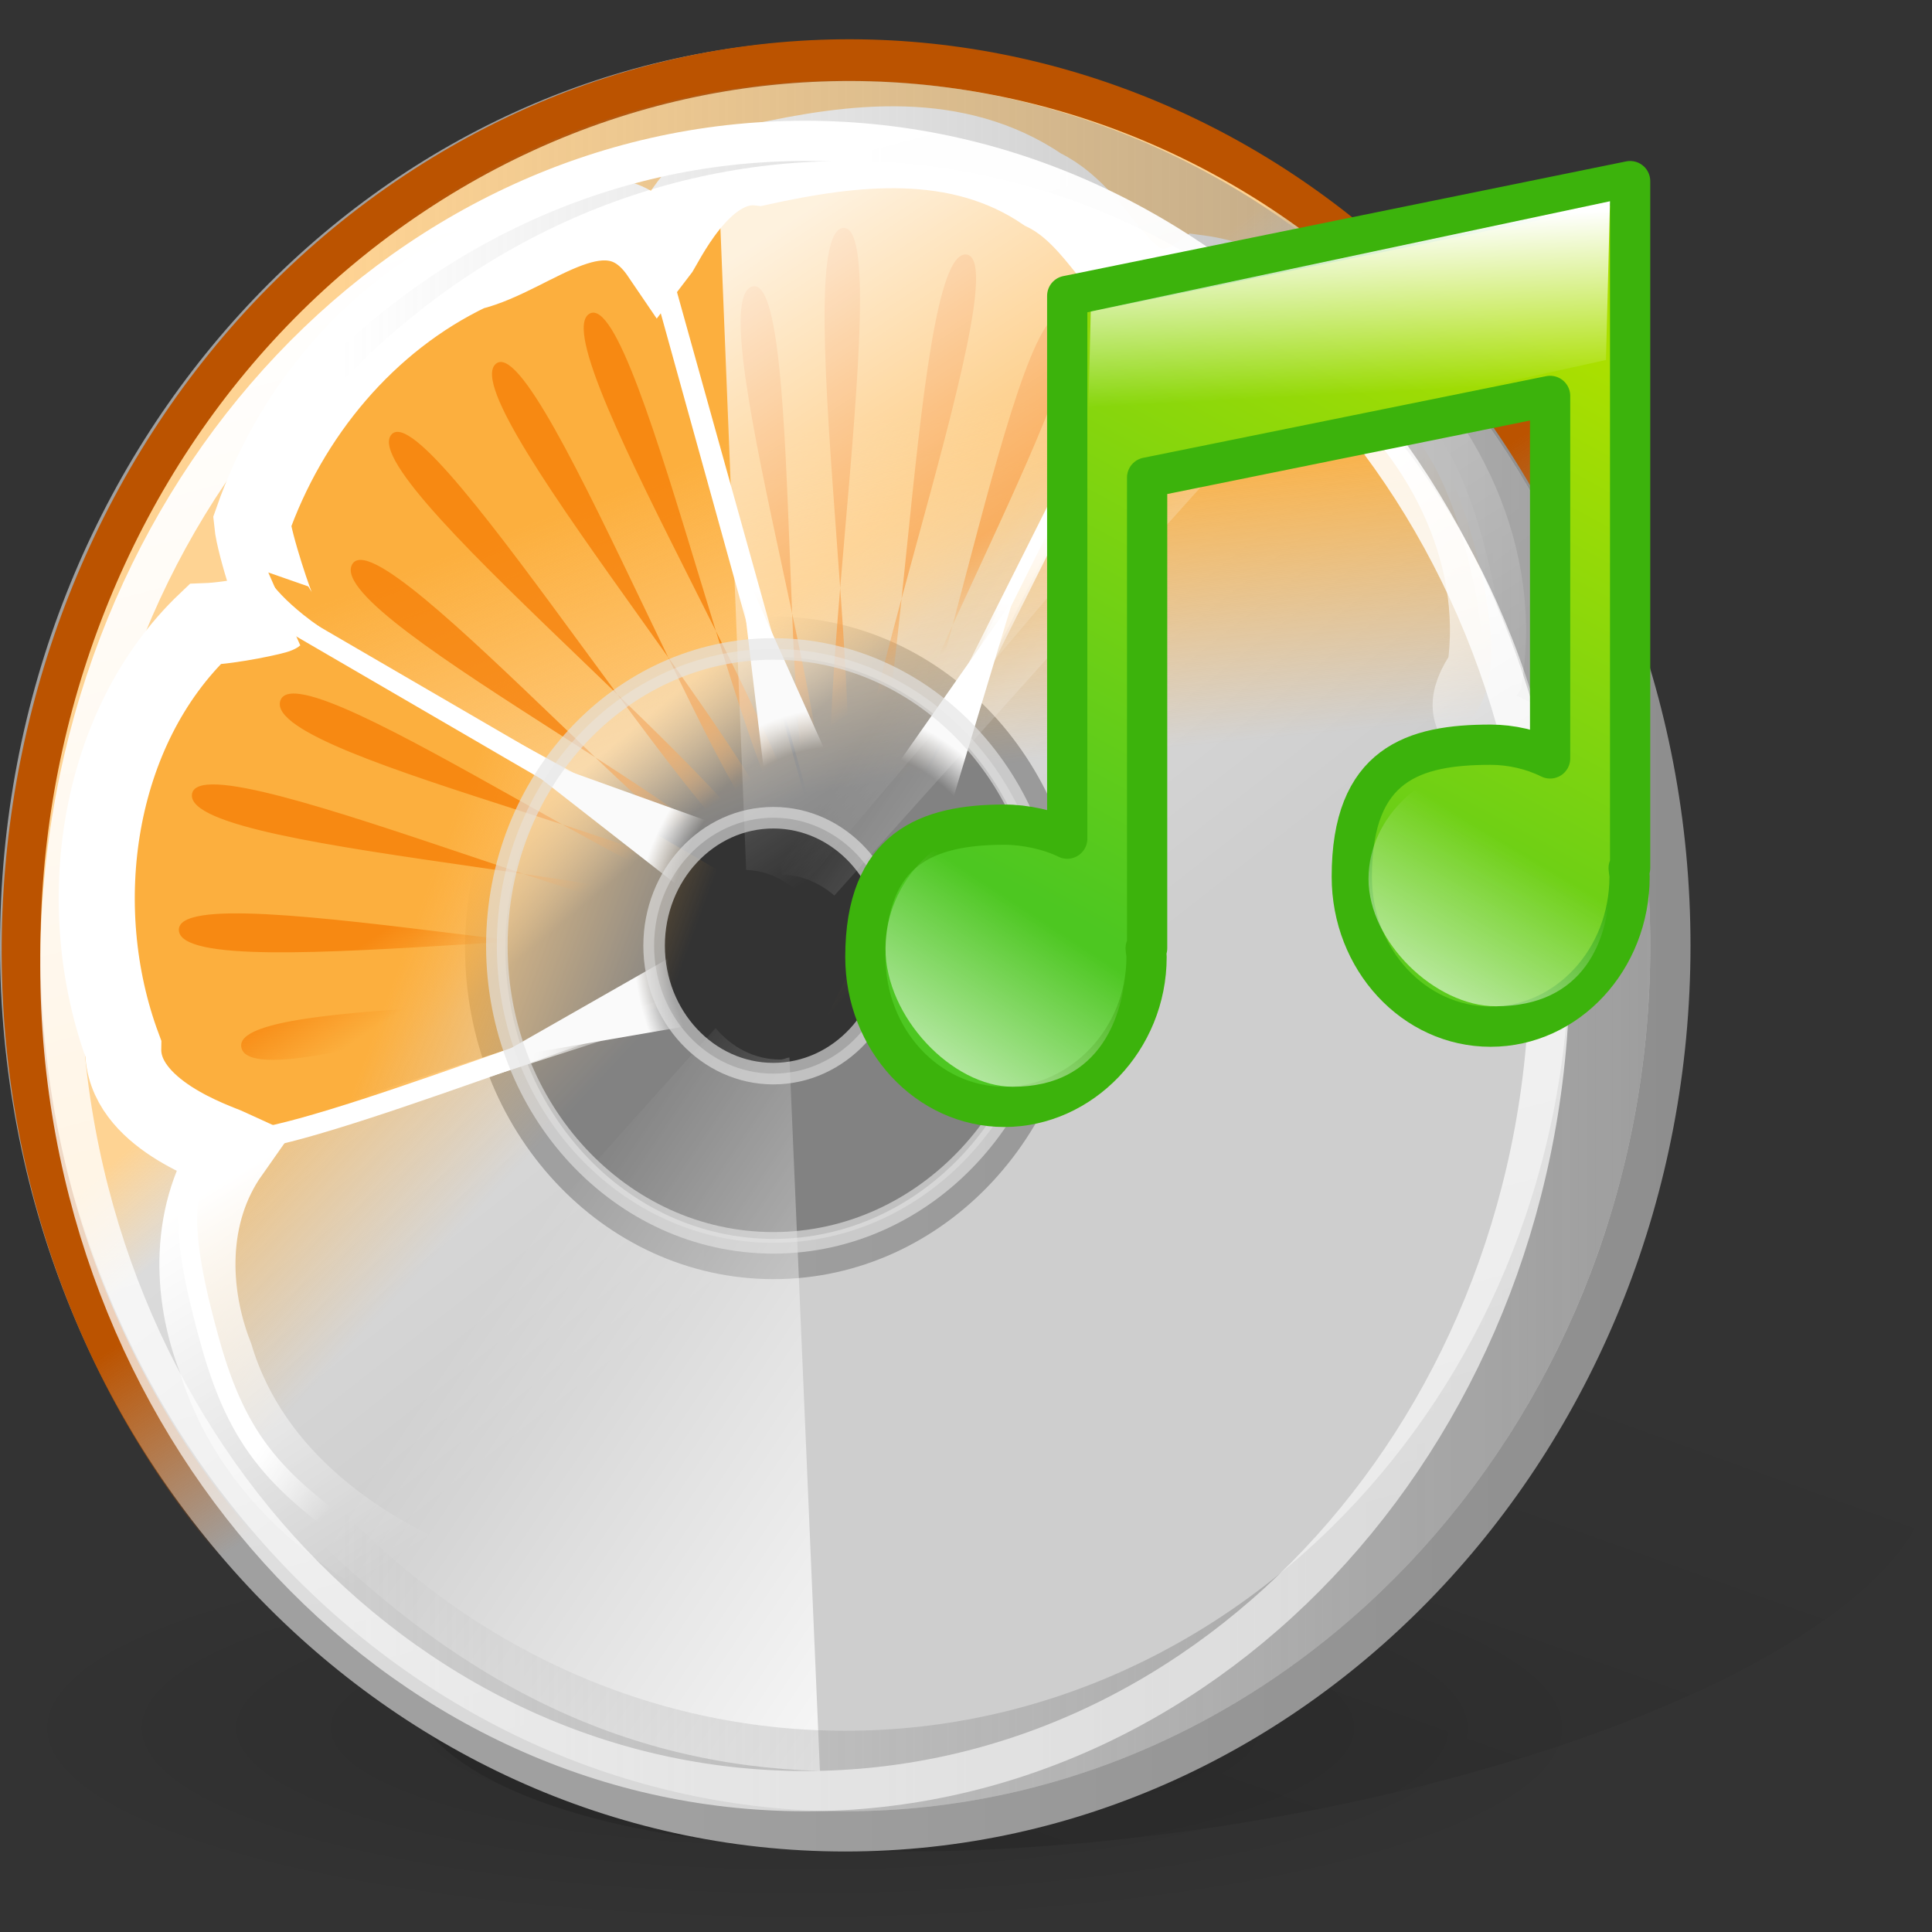
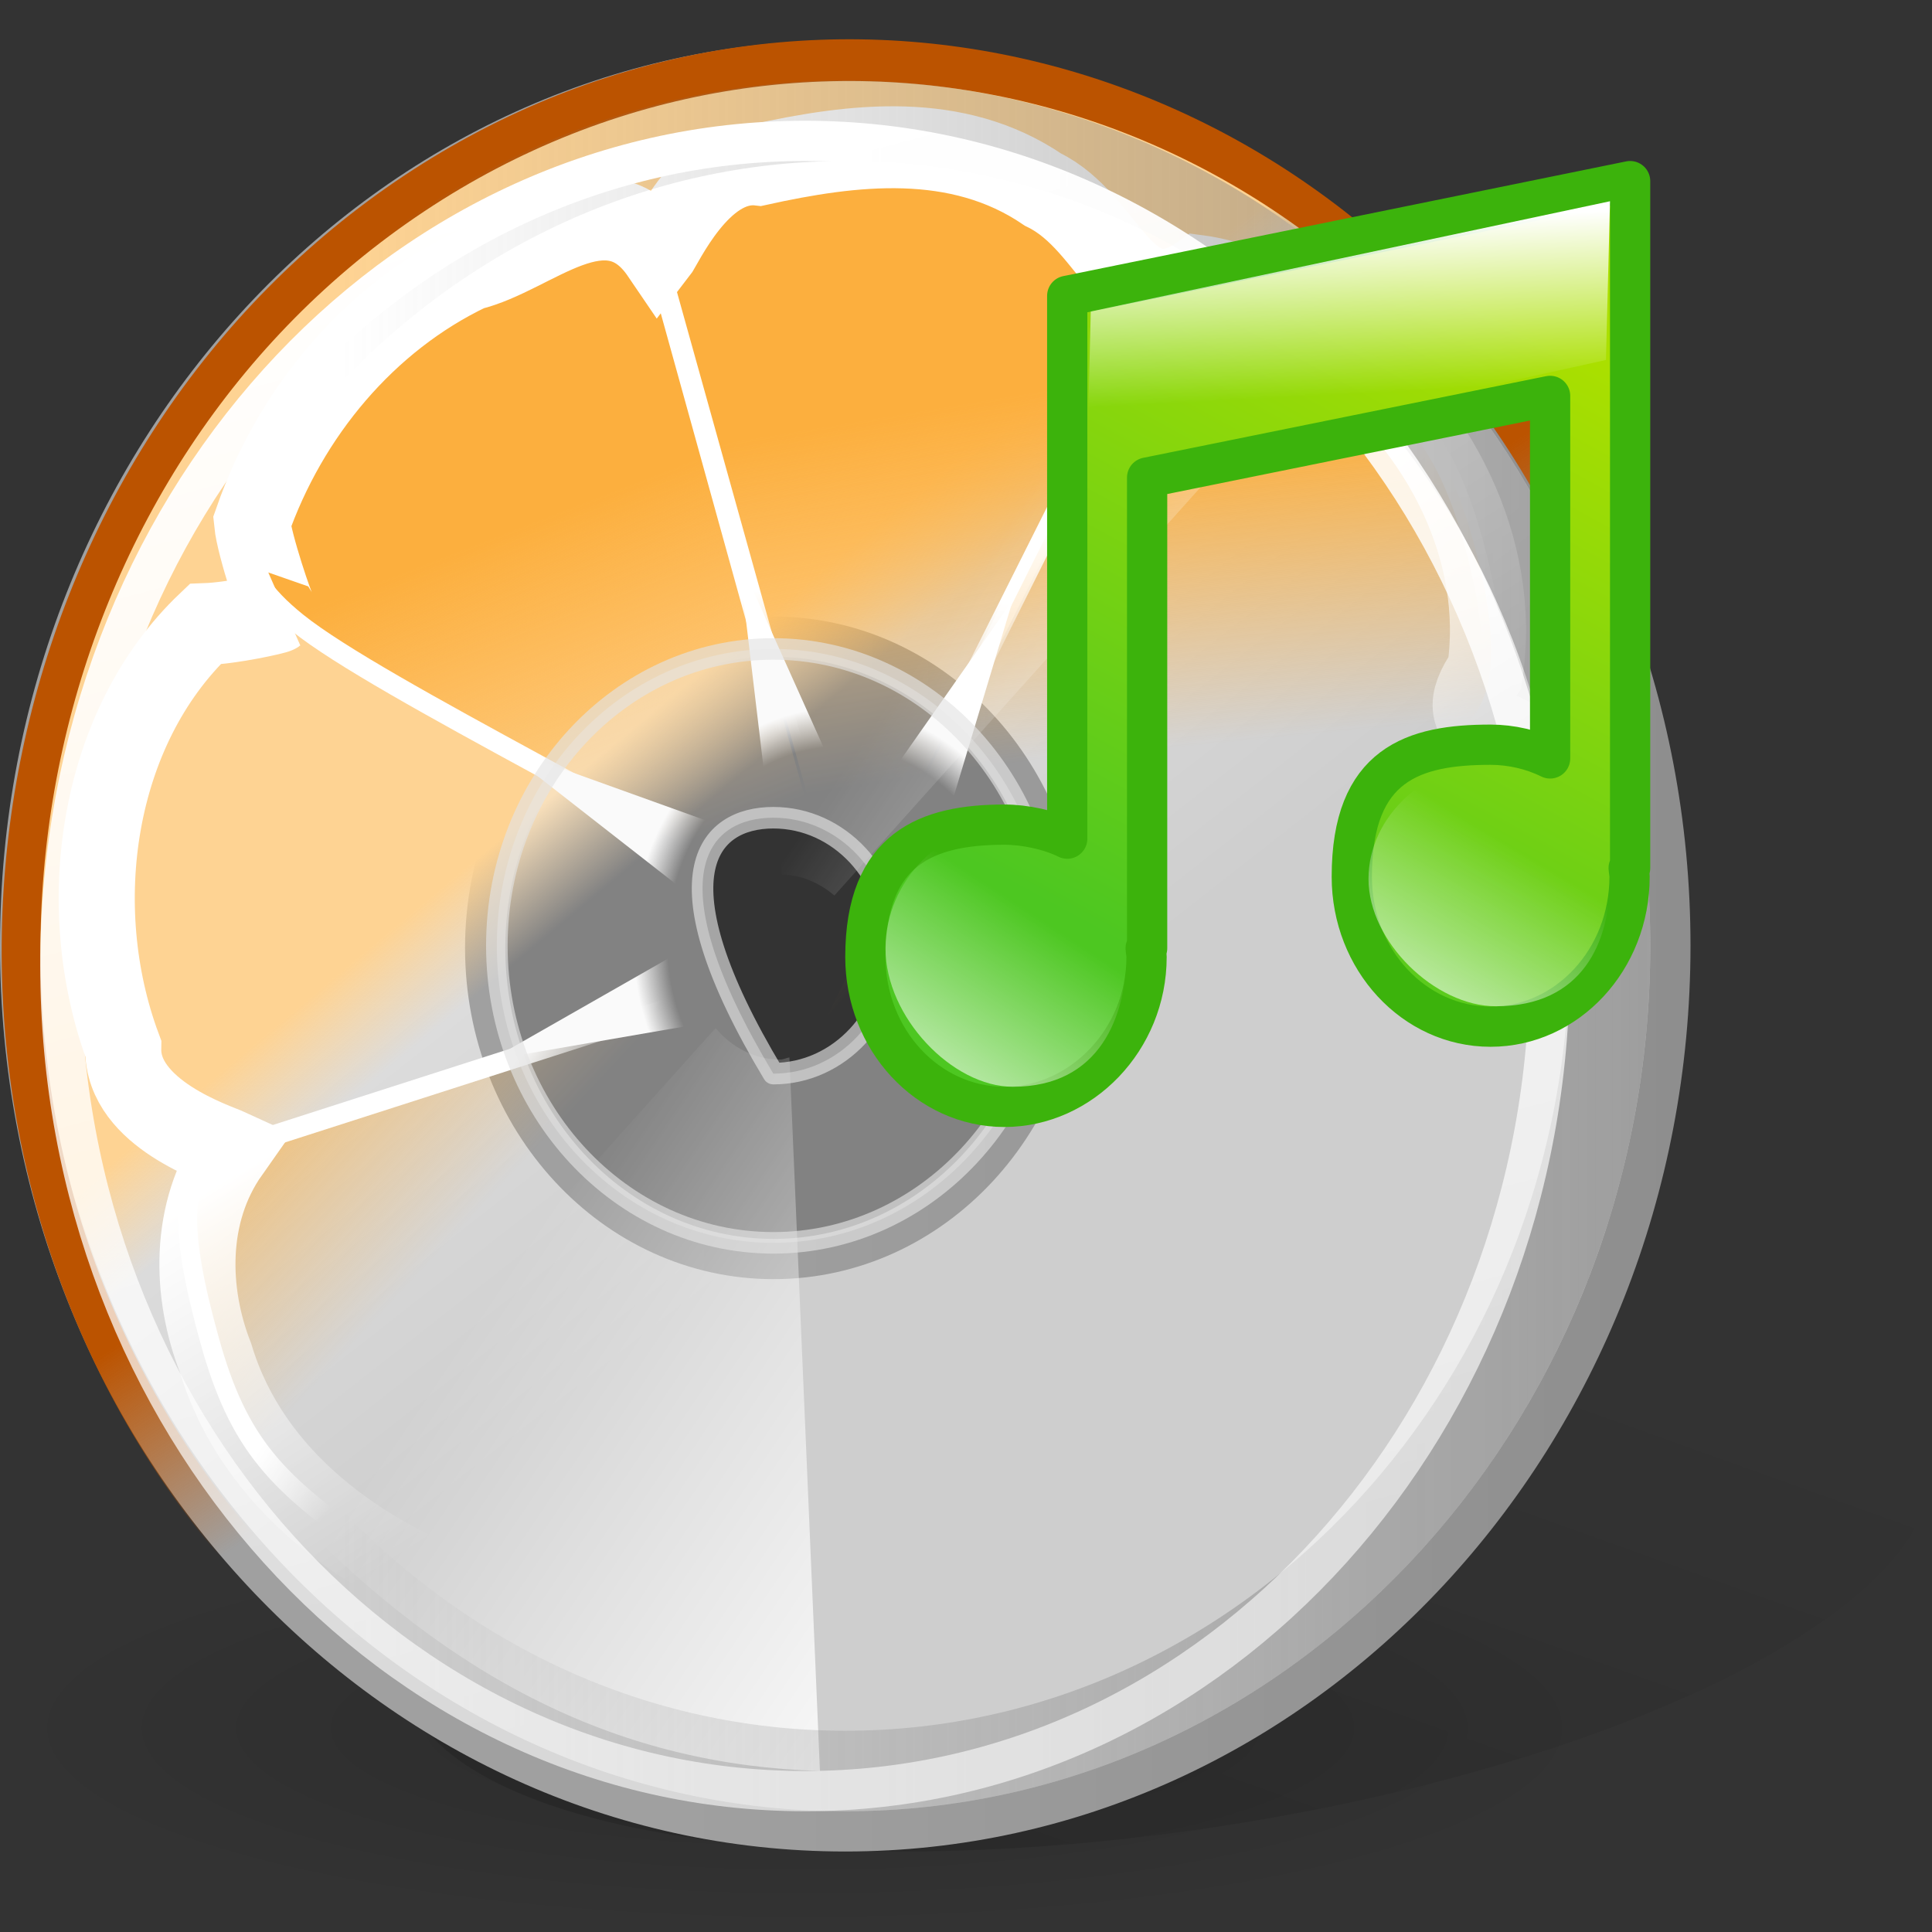
<svg xmlns="http://www.w3.org/2000/svg" xmlns:ns1="http://inkscape.sourceforge.net/DTD/sodipodi-0.dtd" xmlns:ns2="http://www.inkscape.org/namespaces/inkscape" xmlns:xlink="http://www.w3.org/1999/xlink" width="48" height="48" id="svg2" ns1:version="0.32" ns2:version="0.43+devel" ns1:docbase="/home/silvestre/Desktop/Neu/scalable/apps" ns1:docname="sound-juicer.svg" version="1.0">
  <rect width="100%" height="100%" fill="#333333" stroke="none" />
  <defs id="defs4">
    <linearGradient id="linearGradient5974" ns2:collect="always">
      <stop id="stop5976" offset="0" style="stop-color:#7f7f7f;stop-opacity:0.627" />
      <stop id="stop5978" offset="1" style="stop-color:#7f7f7f;stop-opacity:0" />
    </linearGradient>
    <linearGradient id="linearGradient5968" ns2:collect="always">
      <stop id="stop5970" offset="0" style="stop-color:#8e8e8e;stop-opacity:1" />
      <stop id="stop5972" offset="1" style="stop-color:#a0a0a0;stop-opacity:1" />
    </linearGradient>
    <linearGradient ns2:collect="always" id="linearGradient4836">
      <stop style="stop-color:white;stop-opacity:1;" offset="0" id="stop4838" />
      <stop style="stop-color:white;stop-opacity:0.588" offset="1" id="stop4840" />
    </linearGradient>
    <linearGradient id="linearGradient8655">
      <stop style="stop-color:#000000;stop-opacity:0.302;" offset="0" id="stop8657" />
      <stop style="stop-color:#000000;stop-opacity:0;" offset="1" id="stop8659" />
    </linearGradient>
    <linearGradient id="linearGradient7917">
      <stop style="stop-color:#000000;stop-opacity:0.167;" offset="0" id="stop7919" />
      <stop style="stop-color:#000000;stop-opacity:0;" offset="1" id="stop7921" />
    </linearGradient>
    <linearGradient id="linearGradient6455">
      <stop style="stop-color:#f1f1f1;stop-opacity:1;" offset="0" id="stop6457" />
      <stop style="stop-color:#cecece;stop-opacity:1;" offset="1" id="stop6459" />
    </linearGradient>
    <linearGradient id="linearGradient5703">
      <stop id="stop5705" offset="0" style="stop-color:#ffffff;stop-opacity:0.833;" />
      <stop id="stop5707" offset="1" style="stop-color:#ffffff;stop-opacity:0" />
    </linearGradient>
    <linearGradient id="linearGradient5691">
      <stop style="stop-color:#ffffff;stop-opacity:0.833;" offset="0" id="stop5693" />
      <stop style="stop-color:#ffffff;stop-opacity:0" offset="1" id="stop5695" />
    </linearGradient>
    <linearGradient ns2:collect="always" xlink:href="#linearGradient5691" id="linearGradient5697" x1="31.115" y1="33.9" x2="48.388" y2="61.224" gradientUnits="userSpaceOnUse" gradientTransform="matrix(0.422,0,0,0.437,-1.266,-4.271)" />
    <linearGradient ns2:collect="always" xlink:href="#linearGradient5703" id="linearGradient5723" gradientUnits="userSpaceOnUse" x1="59.902" y1="95.622" x2="33.75" y2="78.301" gradientTransform="matrix(0.425,0,0,0.417,-0.539,-2.924)" />
    <linearGradient ns2:collect="always" xlink:href="#linearGradient6455" id="linearGradient6461" x1="21.101" y1="33.477" x2="54.294" y2="75.682" gradientUnits="userSpaceOnUse" gradientTransform="matrix(0.449,0,0,0.447,-1.828,-5.394)" />
    <radialGradient ns2:collect="always" xlink:href="#linearGradient7917" id="radialGradient7923" cx="51.232" cy="110.191" fx="51.232" fy="110.191" r="48.06" gradientTransform="matrix(1,0,0,0.228,5.880713e-16,85.02)" gradientUnits="userSpaceOnUse" />
    <linearGradient ns2:collect="always" xlink:href="#linearGradient8655" id="linearGradient8661" x1="59.867" y1="177.414" x2="86.773" y2="84.962" gradientUnits="userSpaceOnUse" gradientTransform="matrix(0.383,0,0,0.471,2.013,-7.989)" />
    <linearGradient ns2:collect="always" xlink:href="#linearGradient5974" id="linearGradient4834" x1="100.057" y1="65.067" x2="24.327" y2="65.067" gradientUnits="userSpaceOnUse" gradientTransform="matrix(0.446,0,0,0.441,-2.38,-5.065)" />
    <linearGradient ns2:collect="always" xlink:href="#linearGradient4836" id="linearGradient4842" x1="38.184" y1="21.227" x2="59.657" y2="101.367" gradientUnits="userSpaceOnUse" gradientTransform="matrix(0.452,0,0,0.446,-2.922,-5.074)" />
    <linearGradient ns2:collect="always" xlink:href="#linearGradient5968" id="linearGradient5724" x1="99.25" y1="65.5" x2="43.491" y2="65.5" gradientUnits="userSpaceOnUse" gradientTransform="matrix(0.449,0,0,0.447,-2.725,-5.394)" />
    <linearGradient id="linearGradient2447">
      <stop style="stop-color:#ffffff;stop-opacity:1;" offset="0" id="stop2449" />
      <stop style="stop-color:#ffffff;stop-opacity:0;" offset="1" id="stop2451" />
    </linearGradient>
    <linearGradient id="linearGradient2423">
      <stop id="stop2425" offset="0" style="stop-color:#ffffff;stop-opacity:1;" />
      <stop id="stop2427" offset="1" style="stop-color:#ffffff;stop-opacity:0;" />
    </linearGradient>
    <linearGradient id="linearGradient2403">
      <stop id="stop2405" offset="0" style="stop-color:#aadf00;stop-opacity:1;" />
      <stop id="stop2409" offset="1" style="stop-color:#4dc721;stop-opacity:1;" />
    </linearGradient>
    <linearGradient id="linearGradient2383">
      <stop style="stop-color:#ffffff;stop-opacity:1;" offset="0" id="stop2385" />
      <stop style="stop-color:#ffffff;stop-opacity:0;" offset="1" id="stop2389" />
    </linearGradient>
    <linearGradient ns2:collect="always" xlink:href="#linearGradient2423" id="linearGradient5084" gradientUnits="userSpaceOnUse" gradientTransform="matrix(0.242,0,0,0.252,-1.018,0.168)" x1="147.573" y1="108.613" x2="161.748" y2="84.142" />
    <linearGradient ns2:collect="always" xlink:href="#linearGradient2447" id="linearGradient5087" gradientUnits="userSpaceOnUse" gradientTransform="matrix(0.242,0,0,0.273,-13.018,3.337079e-2)" x1="147.573" y1="108.613" x2="161.748" y2="84.142" />
    <linearGradient ns2:collect="always" xlink:href="#linearGradient2383" id="linearGradient5090" gradientUnits="userSpaceOnUse" gradientTransform="matrix(0.33,0,0,0.17,-9.9,1.864)" x1="130.023" y1="21.915" x2="132.502" y2="46.609" />
    <linearGradient ns2:collect="always" xlink:href="#linearGradient2403" id="linearGradient5093" gradientUnits="userSpaceOnUse" gradientTransform="matrix(0.217,0,0,0.262,-10.576,2.022)" x1="206.984" y1="15.598" x2="177.107" y2="81.863" />
    <linearGradient id="linearGradient2773">
      <stop style="stop-color:#ffffff;stop-opacity:0;" offset="0" id="stop2775" />
      <stop id="stop1465" offset="0.833" style="stop-color:#ffffff;stop-opacity:0;" />
      <stop style="stop-color:#ffffff;stop-opacity:1;" offset="1" id="stop2777" />
    </linearGradient>
    <linearGradient ns2:collect="always" id="linearGradient2763">
      <stop style="stop-color:#f57900;stop-opacity:1;" offset="0" id="stop2765" />
      <stop style="stop-color:#f57900;stop-opacity:0;" offset="1" id="stop2767" />
    </linearGradient>
    <linearGradient ns2:collect="always" id="linearGradient2662">
      <stop style="stop-color:#ffffff;stop-opacity:1;" offset="0" id="stop2664" />
      <stop style="stop-color:#ffffff;stop-opacity:0;" offset="1" id="stop2666" />
    </linearGradient>
    <linearGradient ns2:collect="always" id="linearGradient2654">
      <stop style="stop-color:#ffffff;stop-opacity:1;" offset="0" id="stop2656" />
      <stop style="stop-color:#ffffff;stop-opacity:0;" offset="1" id="stop2658" />
    </linearGradient>
    <linearGradient ns2:collect="always" id="linearGradient2646">
      <stop style="stop-color:#fcaf3e;stop-opacity:1;" offset="0" id="stop2648" />
      <stop style="stop-color:#fcaf3e;stop-opacity:0;" offset="1" id="stop2650" />
    </linearGradient>
    <linearGradient ns2:collect="always" id="linearGradient2530">
      <stop style="stop-color:#fed393;stop-opacity:1;" offset="0" id="stop2532" />
      <stop style="stop-color:#fed393;stop-opacity:0;" offset="1" id="stop2534" />
    </linearGradient>
    <linearGradient id="linearGradient2522">
      <stop style="stop-color:#bb5300;stop-opacity:1;" offset="0" id="stop2524" />
      <stop style="stop-color:#ce5c00;stop-opacity:0;" offset="1" id="stop2526" />
    </linearGradient>
    <linearGradient ns2:collect="always" xlink:href="#linearGradient2646" id="linearGradient2652" x1="21.437" y1="13.453" x2="21.437" y2="25.461" gradientUnits="userSpaceOnUse" gradientTransform="matrix(0.966,-0.259,0.259,0.966,-5.532,7.18)" />
    <linearGradient ns2:collect="always" xlink:href="#linearGradient2662" id="linearGradient2668" x1="19.66" y1="19.959" x2="19.66" y2="23.501" gradientUnits="userSpaceOnUse" gradientTransform="matrix(0.966,-0.259,0.259,0.966,-5.532,7.18)" />
    <linearGradient ns2:collect="always" xlink:href="#linearGradient2530" id="linearGradient4367" gradientUnits="userSpaceOnUse" gradientTransform="matrix(0.998,3.888502e-4,3.888654e-4,0.997,0.274,-0.985)" x1="23.289" y1="18.364" x2="23.56" y2="20.904" />
    <linearGradient ns2:collect="always" xlink:href="#linearGradient2522" id="linearGradient4369" gradientUnits="userSpaceOnUse" gradientTransform="matrix(0.998,3.888502e-4,3.888654e-4,0.997,0.274,-0.985)" x1="25.068" y1="24.253" x2="25.001" y2="29.901" />
    <linearGradient ns2:collect="always" xlink:href="#linearGradient2646" id="linearGradient4371" gradientUnits="userSpaceOnUse" gradientTransform="matrix(0.866,-0.5,0.5,0.866,-9.016,15.548)" x1="28.686" y1="13.209" x2="24.876" y2="20.703" />
    <linearGradient ns2:collect="always" xlink:href="#linearGradient2662" id="linearGradient4373" gradientUnits="userSpaceOnUse" gradientTransform="matrix(0.866,-0.5,0.5,0.866,-9.016,15.548)" x1="25.592" y1="16.584" x2="25.085" y2="19.678" />
    <linearGradient ns2:collect="always" xlink:href="#linearGradient2646" id="linearGradient4375" gradientUnits="userSpaceOnUse" gradientTransform="matrix(0.866,-0.5,0.5,0.866,-9.016,15.548)" x1="21.437" y1="13.453" x2="21.437" y2="25.461" />
    <linearGradient ns2:collect="always" xlink:href="#linearGradient2662" id="linearGradient4377" gradientUnits="userSpaceOnUse" gradientTransform="matrix(0.866,-0.5,0.5,0.866,-9.016,15.548)" x1="19.66" y1="19.959" x2="19.66" y2="23.501" />
    <linearGradient ns2:collect="always" xlink:href="#linearGradient2646" id="linearGradient4379" gradientUnits="userSpaceOnUse" gradientTransform="matrix(0.866,-0.5,0.5,0.866,-9.016,15.548)" x1="32.416" y1="15.366" x2="27.183" y2="22.061" />
    <linearGradient ns2:collect="always" xlink:href="#linearGradient2662" id="linearGradient4381" gradientUnits="userSpaceOnUse" gradientTransform="matrix(0.866,-0.5,0.5,0.866,-9.016,15.548)" x1="30.893" y1="19.401" x2="28.312" y2="21.643" />
    <linearGradient ns2:collect="always" xlink:href="#linearGradient2646" id="linearGradient4383" gradientUnits="userSpaceOnUse" gradientTransform="matrix(0.866,-0.5,0.5,0.866,-9.016,15.548)" x1="21.437" y1="13.453" x2="21.437" y2="25.461" />
    <linearGradient ns2:collect="always" xlink:href="#linearGradient2662" id="linearGradient4385" gradientUnits="userSpaceOnUse" gradientTransform="matrix(0.866,-0.5,0.5,0.866,-9.016,15.548)" x1="19.66" y1="19.959" x2="19.66" y2="23.501" />
    <linearGradient ns2:collect="always" xlink:href="#linearGradient2646" id="linearGradient4387" gradientUnits="userSpaceOnUse" gradientTransform="matrix(0.866,-0.5,0.5,0.866,-9.016,15.548)" x1="35.611" y1="19.649" x2="30.818" y2="25.036" />
    <linearGradient ns2:collect="always" xlink:href="#linearGradient2662" id="linearGradient4389" gradientUnits="userSpaceOnUse" gradientTransform="matrix(0.866,-0.5,0.5,0.866,-9.016,15.548)" x1="32.687" y1="19.639" x2="30" y2="23.002" />
    <linearGradient ns2:collect="always" xlink:href="#linearGradient2646" id="linearGradient4391" gradientUnits="userSpaceOnUse" gradientTransform="matrix(0.866,-0.5,0.5,0.866,-9.016,15.548)" x1="21.437" y1="13.453" x2="21.144" y2="22.364" />
    <linearGradient ns2:collect="always" xlink:href="#linearGradient2662" id="linearGradient4393" gradientUnits="userSpaceOnUse" gradientTransform="matrix(0.866,-0.5,0.5,0.866,-9.016,15.548)" x1="19.66" y1="19.959" x2="19.975" y2="22.187" />
    <linearGradient ns2:collect="always" xlink:href="#linearGradient2646" id="linearGradient4395" gradientUnits="userSpaceOnUse" gradientTransform="matrix(0.866,-0.5,0.5,0.866,-9.016,15.548)" x1="21.437" y1="13.453" x2="21.437" y2="25.461" />
    <linearGradient ns2:collect="always" xlink:href="#linearGradient2662" id="linearGradient4397" gradientUnits="userSpaceOnUse" gradientTransform="matrix(0.866,-0.5,0.5,0.866,-9.016,15.548)" x1="19.66" y1="19.959" x2="19.66" y2="23.501" />
    <linearGradient ns2:collect="always" xlink:href="#linearGradient2646" id="linearGradient4399" gradientUnits="userSpaceOnUse" gradientTransform="matrix(0.866,-0.5,0.5,0.866,-9.016,15.548)" x1="20.262" y1="15.123" x2="22.75" y2="21.351" />
    <linearGradient ns2:collect="always" xlink:href="#linearGradient2662" id="linearGradient4401" gradientUnits="userSpaceOnUse" gradientTransform="matrix(0.866,-0.5,0.5,0.866,-9.016,15.548)" x1="19.788" y1="18.636" x2="20.919" y2="20.15" />
    <linearGradient ns2:collect="always" xlink:href="#linearGradient2654" id="linearGradient4403" gradientUnits="userSpaceOnUse" x1="18.038" y1="21.327" x2="17.778" y2="31.255" />
    <linearGradient ns2:collect="always" xlink:href="#linearGradient2763" id="linearGradient4405" gradientUnits="userSpaceOnUse" x1="24.219" y1="18.189" x2="24.158" y2="20.033" />
    <radialGradient ns2:collect="always" xlink:href="#linearGradient2773" id="radialGradient4407" gradientUnits="userSpaceOnUse" gradientTransform="matrix(0.35,-0.567,0.535,0.331,1.105,36.396)" cx="33.556" cy="21.553" fx="33.556" fy="21.553" r="8.331" />
  </defs>
  <ns1:namedview id="base" pagecolor="#ffffff" bordercolor="#666666" borderopacity="1.0" ns2:pageopacity="0.0" ns2:pageshadow="2" ns2:zoom="1" ns2:cx="24" ns2:cy="24" ns2:document-units="px" ns2:current-layer="layer1" showguides="true" ns2:guide-bbox="true" ns2:window-width="823" ns2:window-height="536" ns2:window-x="160" ns2:window-y="148" showborder="false" width="48px" height="48px" ns2:showpageshadow="false" showgrid="false" />
  <g ns2:label="Layer 1" ns2:groupmode="layer" id="layer1">
    <path ns1:nodetypes="csssccsssc" style="opacity:1;color:black;fill:url(#linearGradient8661);fill-opacity:1;fill-rule:evenodd;stroke:none;stroke-width:1.662;stroke-linecap:round;stroke-linejoin:round;marker:none;marker-start:none;marker-mid:none;marker-end:none;stroke-miterlimit:4;stroke-dasharray:none;stroke-dashoffset:0;stroke-opacity:1;visibility:visible;display:inline;overflow:visible" d="M 36.35,32.006 C 26.68,31.849 15.542,34.854 11.484,38.715 C 7.426,42.575 11.976,45.838 21.646,45.994 C 31.316,46.151 42.459,43.142 46.517,39.282 C 50.574,35.422 46.021,32.162 36.35,32.006 z M 28.413,38.073 C 29.663,38.093 30.255,38.511 29.731,39.01 C 29.207,39.509 27.766,39.897 26.517,39.877 C 25.267,39.857 24.678,39.436 25.203,38.937 C 25.727,38.438 27.164,38.053 28.413,38.073 z " id="path7925" />
    <path ns1:type="arc" style="opacity:1;color:black;fill:url(#radialGradient7923);fill-opacity:1;fill-rule:evenodd;stroke:none;stroke-width:3;stroke-linecap:round;stroke-linejoin:round;marker:none;marker-start:none;marker-mid:none;marker-end:none;stroke-miterlimit:4;stroke-dasharray:none;stroke-dashoffset:0;stroke-opacity:0.784;visibility:visible;display:inline;overflow:visible" id="path7189" ns1:cx="51.231888" ns1:cy="110.19082" ns1:rx="48.06039" ns1:ry="10.978262" d="M 99.292 110.191 A 48.06 10.978 0 1 1  3.171,110.191 A 48.06 10.978 0 1 1  99.292 110.191 z" transform="matrix(0.416,0,0,0.455,-1.32,-7.186)" />
    <path style="opacity:1;color:black;fill:url(#linearGradient6461);fill-opacity:1;fill-rule:evenodd;stroke:url(#linearGradient5724);stroke-width:1;stroke-linecap:round;stroke-linejoin:round;marker:none;marker-start:none;marker-mid:none;marker-end:none;stroke-miterlimit:4;stroke-dasharray:none;stroke-dashoffset:0;stroke-opacity:1;visibility:visible;display:inline;overflow:visible" d="M 21,1.5 C 9.682,1.5 0.5,11.352 0.5,23.493 C 0.5,35.634 9.682,45.5 21,45.5 C 32.318,45.5 41.5,35.634 41.5,23.493 C 41.5,11.352 32.318,1.5 21,1.5 z M 19.219,15.818 C 23.177,15.818 26.398,19.279 26.398,23.549 C 26.398,27.819 23.177,31.28 19.219,31.28 C 15.261,31.28 12.054,27.819 12.054,23.549 C 12.054,19.279 15.261,15.818 19.219,15.818 z " id="path1308" />
    <g id="layer4" ns2:label="Arancia" style="display:inline" transform="matrix(0.977,0,0,1.052,-0.979,-0.339)">
      <g id="g2300" transform="matrix(0.851,-0.526,0.526,0.851,-11.288,14.559)">
        <path id="path2292" d="M 45.485,24.65 C 45.49,36.169 36.087,45.514 24.498,45.51 C 12.908,45.505 3.499,36.153 3.494,24.634 C 3.49,13.115 12.892,3.77 24.482,3.775 C 36.071,3.779 45.481,13.132 45.485,24.65 z " style="color:black;fill:url(#linearGradient4367);fill-opacity:1;fill-rule:nonzero;stroke:url(#linearGradient4369);stroke-width:0.986;stroke-linecap:square;stroke-linejoin:miter;marker:none;marker-start:none;marker-mid:none;marker-end:none;stroke-miterlimit:4;stroke-dasharray:none;stroke-dashoffset:0;stroke-opacity:1;visibility:visible;display:inline;overflow:visible" />
        <g transform="matrix(0.966,0.259,-0.259,0.966,7.202,-5.504)" style="fill:url(#linearGradient2652);fill-opacity:1;stroke:url(#linearGradient2668);stroke-width:0.967" id="g2636">
          <path style="color:black;fill:url(#linearGradient4371);fill-opacity:1;fill-rule:nonzero;stroke:url(#linearGradient4373);stroke-width:0.483;stroke-linecap:square;stroke-linejoin:miter;marker:none;marker-start:none;marker-mid:none;marker-end:none;stroke-miterlimit:4;stroke-dasharray:none;stroke-dashoffset:0;stroke-opacity:1;visibility:visible;display:inline;overflow:visible" d="M 13.344,13.344 C 14.897,15.437 21.191,20.853 24.5,24.5 L 24.527,7.719 C 24.527,6.388 22.929,6.053 20.335,6.053 C 17.83,6.053 16.6,6.691 14.359,8.697 C 12.329,10.514 12.055,11.606 13.344,13.344 z " id="path2298" ns1:nodetypes="ccczzs" />
          <path ns1:nodetypes="ccczzs" id="use2349" d="M 36.212,35.656 C 34.658,33.563 28.365,28.147 25.055,24.5 L 25.028,41.281 C 25.028,42.612 26.627,42.947 29.22,42.947 C 31.726,42.947 32.955,42.309 35.197,40.303 C 37.227,38.486 37.501,37.394 36.212,35.656 z " style="color:black;fill:url(#linearGradient4375);fill-opacity:1;fill-rule:nonzero;stroke:url(#linearGradient4377);stroke-width:0.483;stroke-linecap:square;stroke-linejoin:miter;marker:none;marker-start:none;marker-mid:none;marker-end:none;stroke-miterlimit:4;stroke-dasharray:none;stroke-dashoffset:0;stroke-opacity:1;visibility:visible;display:inline;overflow:visible" />
          <path style="color:black;fill:url(#linearGradient4379);fill-opacity:1;fill-rule:nonzero;stroke:url(#linearGradient4381);stroke-width:0.483;stroke-linecap:square;stroke-linejoin:miter;marker:none;marker-start:none;marker-mid:none;marker-end:none;stroke-miterlimit:4;stroke-dasharray:none;stroke-dashoffset:0;stroke-opacity:1;visibility:visible;display:inline;overflow:visible" d="M 24.581,8.526 L 24.581,24.304 L 35.776,13.147 C 36.718,12.206 36.012,10.651 34.178,8.817 C 32.407,7.045 31.086,6.627 28.083,6.46 C 25.362,6.31 24.581,6.991 24.581,8.526 z " id="path2360" ns1:nodetypes="ccczzs" />
          <path ns1:nodetypes="ccczzs" id="use2362" d="M 24.974,40.474 C 25.356,37.895 24.735,29.615 24.974,24.696 L 13.089,36.543 C 12.148,37.484 13.041,38.851 14.875,40.685 C 16.647,42.457 17.967,42.875 20.971,43.042 C 23.691,43.192 24.657,42.614 24.974,40.474 z " style="color:black;fill:url(#linearGradient4383);fill-opacity:1;fill-rule:nonzero;stroke:url(#linearGradient4385);stroke-width:0.483;stroke-linecap:square;stroke-linejoin:miter;marker:none;marker-start:none;marker-mid:none;marker-end:none;stroke-miterlimit:4;stroke-dasharray:none;stroke-dashoffset:0;stroke-opacity:1;visibility:visible;display:inline;overflow:visible" />
          <path style="color:black;fill:url(#linearGradient4387);fill-opacity:1;fill-rule:nonzero;stroke:url(#linearGradient4389);stroke-width:0.483;stroke-linecap:square;stroke-linejoin:miter;marker:none;marker-start:none;marker-mid:none;marker-end:none;stroke-miterlimit:4;stroke-dasharray:none;stroke-dashoffset:0;stroke-opacity:1;visibility:visible;display:inline;overflow:visible" d="M 35.934,13.066 L 24.778,24.222 L 40.582,24.25 C 41.914,24.25 42.514,22.651 42.514,20.058 C 42.514,17.552 41.877,16.322 39.871,14.081 C 38.054,12.051 37.02,11.98 35.934,13.066 z " id="path2366" ns1:nodetypes="ccczzs" />
          <path ns1:nodetypes="ccczzs" id="use2368" d="M 13.622,35.934 C 15.715,34.381 21.131,28.087 24.778,24.778 L 7.997,24.75 C 6.666,24.75 6.331,26.349 6.331,28.942 C 6.331,31.448 6.969,32.678 8.975,34.919 C 10.792,36.949 11.884,37.223 13.622,35.934 z " style="color:black;fill:url(#linearGradient4391);fill-opacity:1;fill-rule:nonzero;stroke:url(#linearGradient4393);stroke-width:0.483;stroke-linecap:square;stroke-linejoin:miter;marker:none;marker-start:none;marker-mid:none;marker-end:none;stroke-miterlimit:4;stroke-dasharray:none;stroke-dashoffset:0;stroke-opacity:1;visibility:visible;display:inline;overflow:visible" />
          <path style="color:black;fill:url(#linearGradient4395);fill-opacity:1;fill-rule:nonzero;stroke:url(#linearGradient4397);stroke-width:0.483;stroke-linecap:square;stroke-linejoin:miter;marker:none;marker-start:none;marker-mid:none;marker-end:none;stroke-miterlimit:4;stroke-dasharray:none;stroke-dashoffset:0;stroke-opacity:1;visibility:visible;display:inline;overflow:visible" d="M 40.751,24.304 L 24.974,24.304 L 36.13,35.499 C 37.072,36.44 38.627,35.734 40.461,33.901 C 42.232,32.129 42.651,30.808 42.817,27.805 C 42.968,25.085 42.287,24.304 40.751,24.304 z " id="path2378" ns1:nodetypes="ccczzs" />
-           <path ns1:nodetypes="ccczzs" id="use2380" d="M 8.804,24.696 C 11.383,25.078 19.662,24.458 24.581,24.696 L 12.735,12.811 C 11.793,11.87 10.427,12.764 8.593,14.597 C 6.821,16.369 6.402,17.689 6.236,20.693 C 6.086,23.413 6.664,24.379 8.804,24.696 z " style="color:black;fill:url(#linearGradient4399);fill-opacity:1;fill-rule:nonzero;stroke:url(#linearGradient4401);stroke-width:0.483;stroke-linecap:square;stroke-linejoin:miter;marker:none;marker-start:none;marker-mid:none;marker-end:none;stroke-miterlimit:4;stroke-dasharray:none;stroke-dashoffset:0;stroke-opacity:1;visibility:visible;display:inline;overflow:visible" />
        </g>
        <path ns1:nodetypes="cccccccccccccscccccccccc" id="path2384" d="M 24.783,6.063 C 21.97,5.675 19.097,6.51 16.902,8.205 C 16.657,8.713 16.325,10.354 16.36,10.364 C 16.306,10.367 15.241,9.983 14.619,9.627 C 10.972,10.252 8.205,13.497 7.583,17.054 C 6.746,18.354 8.438,20.237 8.659,20.551 C 6.946,21.212 5.992,22.868 5.739,24.499 C 5.005,27.498 6.472,30.527 8.361,32.788 C 9.115,33.184 11.334,32.616 9.918,33.866 C 9.62,36.495 11.555,38.768 13.506,40.267 C 15.304,41.273 17.821,42.599 19.791,41.438 C 20.3,40.678 21.166,40.31 20.863,41.613 C 22.162,43.524 24.779,43.734 26.888,43.819 C 29.201,43.627 33.016,42.13 33.048,40.966 L 33.122,38.313 L 34.583,38.788 C 38.682,38.336 41.594,34.32 41.743,30.374 C 41.862,29.068 39.861,28.415 41.688,27.704 C 43.634,25.457 43.717,22.12 42.614,19.465 C 42.11,18.131 41.585,16.847 40.427,15.918 C 38.242,15.986 39.209,13.695 38.129,12.1 C 36.997,9.778 34.594,8.646 32.298,7.804 C 31.183,6.936 29.284,8.144 29.045,8.223 C 28.872,6.011 26.371,6.614 24.783,6.063 z " style="color:black;fill:none;fill-opacity:1;fill-rule:nonzero;stroke:url(#linearGradient4403);stroke-width:1.934;stroke-linecap:square;stroke-linejoin:miter;marker:none;marker-start:none;marker-mid:none;marker-end:none;stroke-miterlimit:4;stroke-dasharray:none;stroke-dashoffset:0;stroke-opacity:1;visibility:visible;display:inline;overflow:visible" />
-         <path transform="matrix(1,-3.037338e-2,3.037338e-2,1,-0.735,0.758)" style="opacity:0.7;color:black;fill:url(#linearGradient4405);fill-opacity:1;fill-rule:nonzero;stroke:none;stroke-width:0.5;stroke-linecap:square;stroke-linejoin:miter;marker:none;marker-start:none;marker-mid:none;marker-end:none;stroke-miterlimit:4;stroke-dashoffset:0;stroke-opacity:1;visibility:visible;display:inline;overflow:visible" d="M 12.577,12.496 C 13.532,11.373 21.852,23.893 22.989,22.955 C 24.128,22.014 14.511,12.818 15.664,11.893 C 16.814,10.972 22.036,23.388 23.33,22.681 C 24.627,21.973 17.649,10.905 18.956,10.216 C 20.26,9.529 22.313,22.926 23.717,22.477 C 25.125,22.027 20.06,8.638 21.474,8.209 C 22.885,7.78 22.672,22.525 24.135,22.35 C 25.603,22.175 23.146,8.431 24.616,8.277 C 26.082,8.124 23.1,22.2 24.57,22.305 C 26.044,22.41 25.782,8.474 27.255,8.601 C 28.724,8.728 23.582,21.961 25.006,22.342 C 26.434,22.725 29.627,9.938 31.049,10.342 C 32.467,10.744 24.101,21.818 25.426,22.462 C 26.756,23.108 32.424,9.797 33.744,10.463 C 35.06,11.126 24.637,21.775 25.817,22.659 C 27,23.544 34.841,11.808 36.011,12.711 C 37.178,13.612 25.172,21.835 26.163,22.926 C 27.157,24.019 36.36,14.148 37.338,15.257 C 38.314,16.362 25.685,21.995 26.452,23.254 C 27.222,24.516 38.027,17.276 38.777,18.549 C 39.526,19.819 26.159,22.249 26.675,23.63 C 27.191,25.015 40.453,19.43 40.95,20.822 C 41.445,22.211 26.577,22.589 26.821,24.042 C 27.066,25.5 41.246,22.455 41.47,23.916 C 41.693,25.373 26.923,23.001 26.888,24.474 C 26.852,25.952 41.033,25.087 40.977,26.564 C 40.92,28.037 27.184,23.471 26.871,24.911 C 26.557,26.356 40.645,28.19 40.31,29.63 C 39.975,31.065 27.352,23.982 26.772,25.337 C 26.19,26.696 39.676,31.163 39.075,32.514 C 38.475,33.86 27.42,24.516 26.594,25.737 C 25.765,26.961 38.163,33.9 37.316,35.112 C 36.472,36.32 27.385,25.053 26.343,26.095 C 25.298,27.14 36.158,36.3 35.098,37.33 C 34.04,38.357 27.25,25.574 26.029,26.4 C 24.805,27.228 33.736,38.278 32.5,39.088 C 31.267,39.897 27.019,26.059 25.664,26.64 C 24.305,27.221 30.983,39.762 29.616,40.323 C 28.253,40.884 26.699,26.493 25.259,26.806 C 23.815,27.12 27.999,40.697 26.55,40.99 C 25.106,41.283 26.304,26.857 24.831,26.893 C 23.353,26.928 24.892,41.051 23.414,41.065 C 21.94,41.079 25.847,27.141 24.393,26.897 C 22.936,26.651 21.774,40.811 20.32,40.545 C 18.87,40.279 25.344,27.333 23.963,26.818 C 22.578,26.301 18.758,39.985 17.381,39.448 C 16.007,38.913 24.814,27.426 23.556,26.659 C 22.294,25.89 15.952,38.603 14.702,37.816 C 13.454,37.03 24.276,27.417 23.186,26.426 C 22.092,25.432 13.459,36.715 12.38,35.705 C 11.304,34.698 23.75,27.307 22.867,26.127 C 21.981,24.944 11.369,34.39 10.5,33.194 C 9.634,32.001 23.254,27.099 22.61,25.773 C 21.964,24.444 9.756,31.711 9.129,30.372 C 8.505,29.037 22.806,26.801 22.424,25.377 C 22.042,23.949 8.679,28.775 8.317,27.341 C 7.957,25.912 22.423,26.423 22.317,24.953 C 22.212,23.479 8.596,26.177 8.512,24.701 C 8.429,23.229 22.118,25.98 22.293,24.516 C 22.468,23.049 9.204,23.392 9.401,21.927 C 9.597,20.466 21.902,25.487 22.351,24.083 C 22.801,22.675 9.858,19.58 10.329,18.179 C 10.798,16.781 21.784,24.962 22.49,23.668 C 23.199,22.371 9.804,16.276 10.531,14.989 C 11.256,13.706 21.767,24.424 22.705,23.288 C 23.646,22.148 11.62,13.622 12.577,12.496 z " id="path2736" ns1:nodetypes="csssssssssssssssssssssssssssssssssssssssssssssssssssssssssssssssssc" />
        <path style="color:black;fill:url(#radialGradient4407);fill-opacity:1;fill-rule:nonzero;stroke:none;stroke-width:0.5;stroke-linecap:square;stroke-linejoin:miter;marker:none;marker-start:none;marker-mid:none;marker-end:none;stroke-miterlimit:4;stroke-dashoffset:0;stroke-opacity:1;visibility:visible;display:inline;overflow:visible" d="M 24.157,21.637 L 26.973,15.434 L 26.261,22.314 L 32.389,19.935 L 27.269,24.28 L 21.514,24.748 L 15.372,22.191 L 22.191,22.645 L 19.465,16.008 L 24.157,21.637 z " id="path2771" ns1:nodetypes="cccccccccc" />
      </g>
    </g>
-     <path style="fill:url(#linearGradient5697);fill-opacity:1;fill-rule:evenodd;stroke:none;stroke-width:0.25pt;stroke-linecap:butt;stroke-linejoin:miter;stroke-opacity:1" d="M 20.331,3 C 19.511,2.994 18.661,3.064 17.8,3.205 C 18.045,9.342 18.292,15.478 18.538,21.615 C 19.032,21.626 19.471,21.839 19.83,22.162 C 23.886,17.374 27.944,12.586 32,7.798 C 30.652,6.362 26.072,3.047 20.331,3 z M 16.903,25.62 C 13.371,29.789 9.834,33.956 6.302,38.125 C 10.488,42.761 14.671,44.845 19.474,45 C 19.226,38.795 18.971,32.591 18.723,26.385 C 18.645,26.395 18.578,26.44 18.498,26.44 C 17.856,26.44 17.299,26.119 16.903,25.62 z " id="path4955" />
    <path style="fill:url(#linearGradient5723);fill-opacity:1;fill-rule:evenodd;stroke:none;stroke-width:0.25pt;stroke-linecap:butt;stroke-linejoin:miter;stroke-opacity:1" d="M 21.235,4 C 20.408,3.994 19.552,4.061 18.683,4.196 C 18.931,10.04 19.18,15.884 19.427,21.729 C 19.925,21.739 20.368,21.942 20.73,22.249 C 24.82,17.689 28.911,13.129 33,8.569 C 31.641,7.202 27.024,4.045 21.235,4 z M 17.779,25.543 C 14.218,29.514 10.652,33.482 7.091,37.453 C 11.311,41.868 15.529,43.853 20.371,44 C 20.121,38.09 19.864,32.182 19.613,26.272 C 19.535,26.281 19.468,26.324 19.387,26.324 C 18.74,26.324 18.178,26.018 17.779,25.543 z " id="path5701" />
-     <path ns1:nodetypes="csssccsssc" style="opacity:1;color:black;fill:#f2f2f2;fill-opacity:0.412;fill-rule:evenodd;stroke:#e3e3e3;stroke-width:0.535;stroke-linecap:round;stroke-linejoin:round;marker:none;marker-start:none;marker-mid:none;marker-end:none;stroke-miterlimit:4;stroke-dasharray:none;stroke-dashoffset:0;stroke-opacity:0.648;visibility:visible;display:inline;overflow:visible" d="M 19.213,16.123 C 15.419,16.123 12.344,19.423 12.344,23.495 C 12.344,27.566 15.419,30.878 19.213,30.878 C 23.007,30.878 26.093,27.566 26.093,23.495 C 26.093,19.423 23.007,16.123 19.213,16.123 z M 19.213,20.316 C 20.849,20.316 22.176,21.74 22.176,23.495 C 22.176,25.25 20.849,26.674 19.213,26.674 C 17.578,26.674 16.251,25.25 16.251,23.495 C 16.251,21.74 17.578,20.316 19.213,20.316 z " id="path2055" />
+     <path ns1:nodetypes="csssccsssc" style="opacity:1;color:black;fill:#f2f2f2;fill-opacity:0.412;fill-rule:evenodd;stroke:#e3e3e3;stroke-width:0.535;stroke-linecap:round;stroke-linejoin:round;marker:none;marker-start:none;marker-mid:none;marker-end:none;stroke-miterlimit:4;stroke-dasharray:none;stroke-dashoffset:0;stroke-opacity:0.648;visibility:visible;display:inline;overflow:visible" d="M 19.213,16.123 C 15.419,16.123 12.344,19.423 12.344,23.495 C 12.344,27.566 15.419,30.878 19.213,30.878 C 23.007,30.878 26.093,27.566 26.093,23.495 C 26.093,19.423 23.007,16.123 19.213,16.123 z M 19.213,20.316 C 20.849,20.316 22.176,21.74 22.176,23.495 C 22.176,25.25 20.849,26.674 19.213,26.674 C 16.251,21.74 17.578,20.316 19.213,20.316 z " id="path2055" />
    <path style="opacity:1;color:black;fill:none;fill-opacity:1;fill-rule:evenodd;stroke:url(#linearGradient4834);stroke-width:2;stroke-linecap:round;stroke-linejoin:round;marker:none;marker-start:none;marker-mid:none;marker-end:none;stroke-miterlimit:4;stroke-dasharray:none;stroke-dashoffset:0;stroke-opacity:1;visibility:visible;display:inline;overflow:visible" d="M 21,3 C 10.511,3 2,12.181 2,23.494 C 2,34.806 10.511,44 21,44 C 31.489,44 40,34.806 40,23.494 C 40,12.181 31.489,3 21,3 z " id="path4818" ns1:nodetypes="csssc" />
    <path style="opacity:1;color:black;fill:none;fill-opacity:1;fill-rule:evenodd;stroke:url(#linearGradient4842);stroke-width:1;stroke-linecap:round;stroke-linejoin:round;marker:none;marker-start:none;marker-mid:none;marker-end:none;stroke-miterlimit:4;stroke-dasharray:none;stroke-dashoffset:0;stroke-opacity:1;visibility:visible;display:inline;overflow:visible" d="M 20,3.5 C 9.787,3.5 1.5,12.681 1.5,23.993 C 1.5,35.306 9.787,44.5 20,44.5 C 30.213,44.5 38.5,35.306 38.5,23.993 C 38.5,12.681 30.213,3.5 20,3.5 z " id="path3330" ns1:nodetypes="csssc" />
    <path d="M 40.5,4.5 L 26.515,7.35 L 26.515,12.275 L 26.515,20.836 C 26.076,20.618 25.468,20.488 24.954,20.488 C 23.048,20.488 21.5,21.063 21.5,23.775 C 21.5,25.831 23.048,27.5 24.954,27.5 C 26.86,27.5 28.486,25.831 28.486,23.775 C 28.486,23.701 28.468,23.631 28.464,23.558 L 28.5,23.558 L 28.5,11.865 L 38.512,9.836 L 38.512,18.843 C 38.074,18.625 37.546,18.502 37.032,18.502 C 35.126,18.502 33.585,18.974 33.585,21.782 C 33.585,23.837 35.126,25.507 37.032,25.507 C 38.938,25.507 40.486,23.837 40.486,21.782 C 40.486,21.707 40.468,21.639 40.464,21.565 L 40.5,21.565 L 40.5,9.425 L 40.5,5.143 L 40.5,4.5 z " style="fill:url(#linearGradient5093);fill-opacity:1;stroke:#3cb30c;stroke-width:1;stroke-linejoin:round;stroke-miterlimit:4;stroke-dasharray:none;stroke-dashoffset:0;stroke-opacity:1" id="path1139" ns1:nodetypes="ccccsssscccccssssccccc" />
    <path d="M 27,11.792 L 27.1,7.739 L 40,5 L 39.9,8.944 L 27,11.792 z " style="fill:url(#linearGradient5090);fill-opacity:1;fill-rule:evenodd;stroke:none;stroke-width:0.25pt;stroke-linecap:butt;stroke-linejoin:miter;stroke-opacity:1" id="path1778" />
    <path d="M 28,23.564 C 28,25.265 27.324,27 25.164,27 C 23.658,27 22,25.265 22,23.564 C 22,21.864 23.44,20.484 24.945,20.484 C 26.451,20.484 28,21.864 28,23.564 z " style="fill:url(#linearGradient5087);fill-opacity:1;stroke:none;stroke-width:3.594;stroke-linejoin:round;stroke-miterlimit:4;stroke-dashoffset:0;stroke-opacity:1" id="path2409" />
    <path d="M 40,21.836 C 40,23.402 39.324,25 37.164,25 C 35.658,25 34,23.402 34,21.836 C 34,20.271 35.44,19 36.945,19 C 38.451,19 40,20.271 40,21.836 z " style="fill:url(#linearGradient5084);fill-opacity:1;stroke:none;stroke-width:3.594;stroke-linejoin:round;stroke-miterlimit:4;stroke-dashoffset:0;stroke-opacity:1" id="path3036" />
  </g>
</svg>